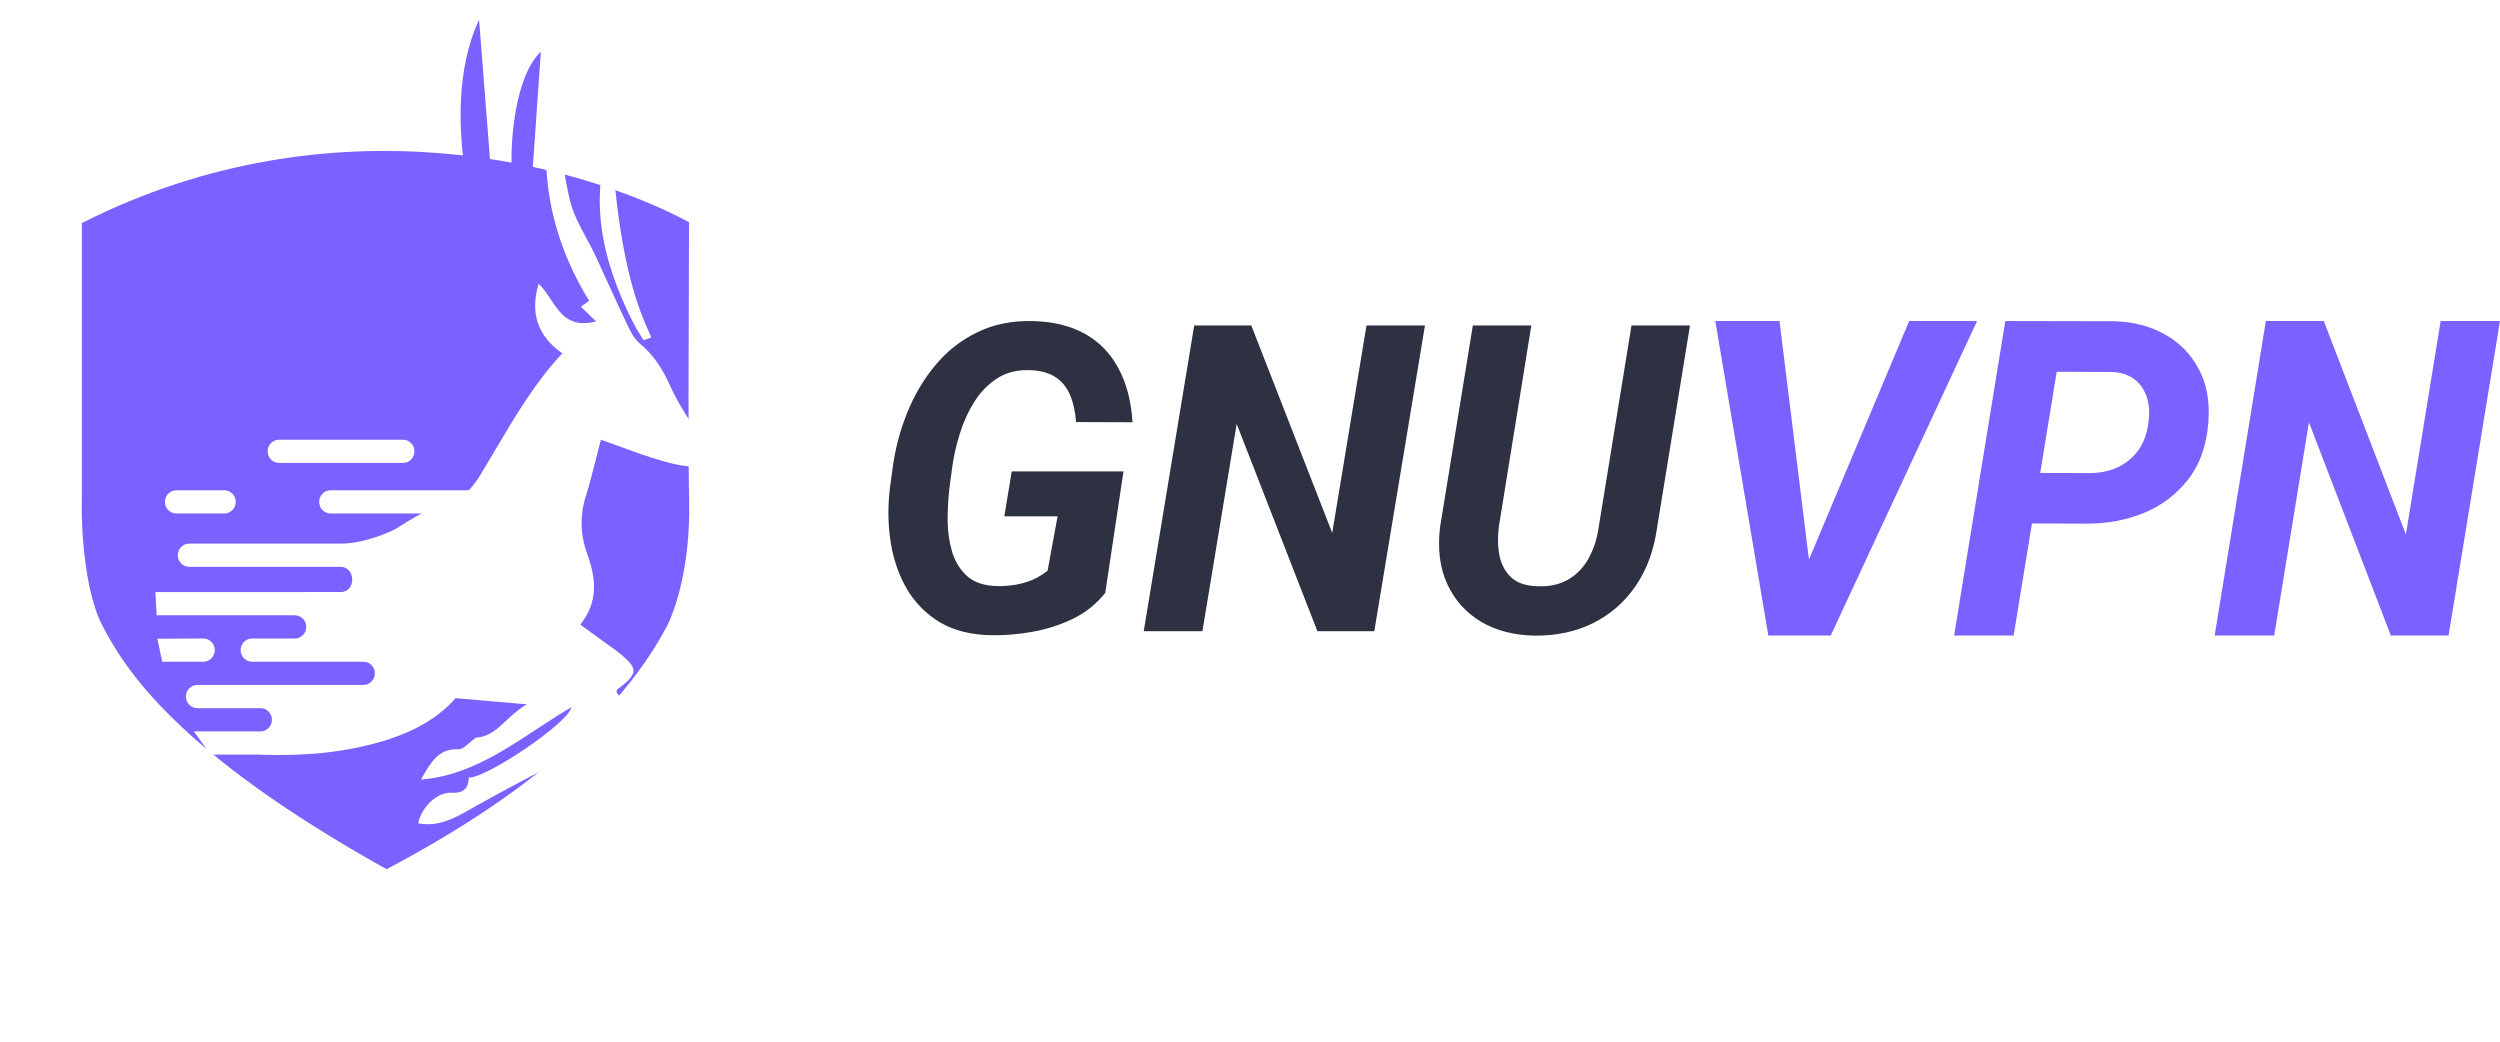
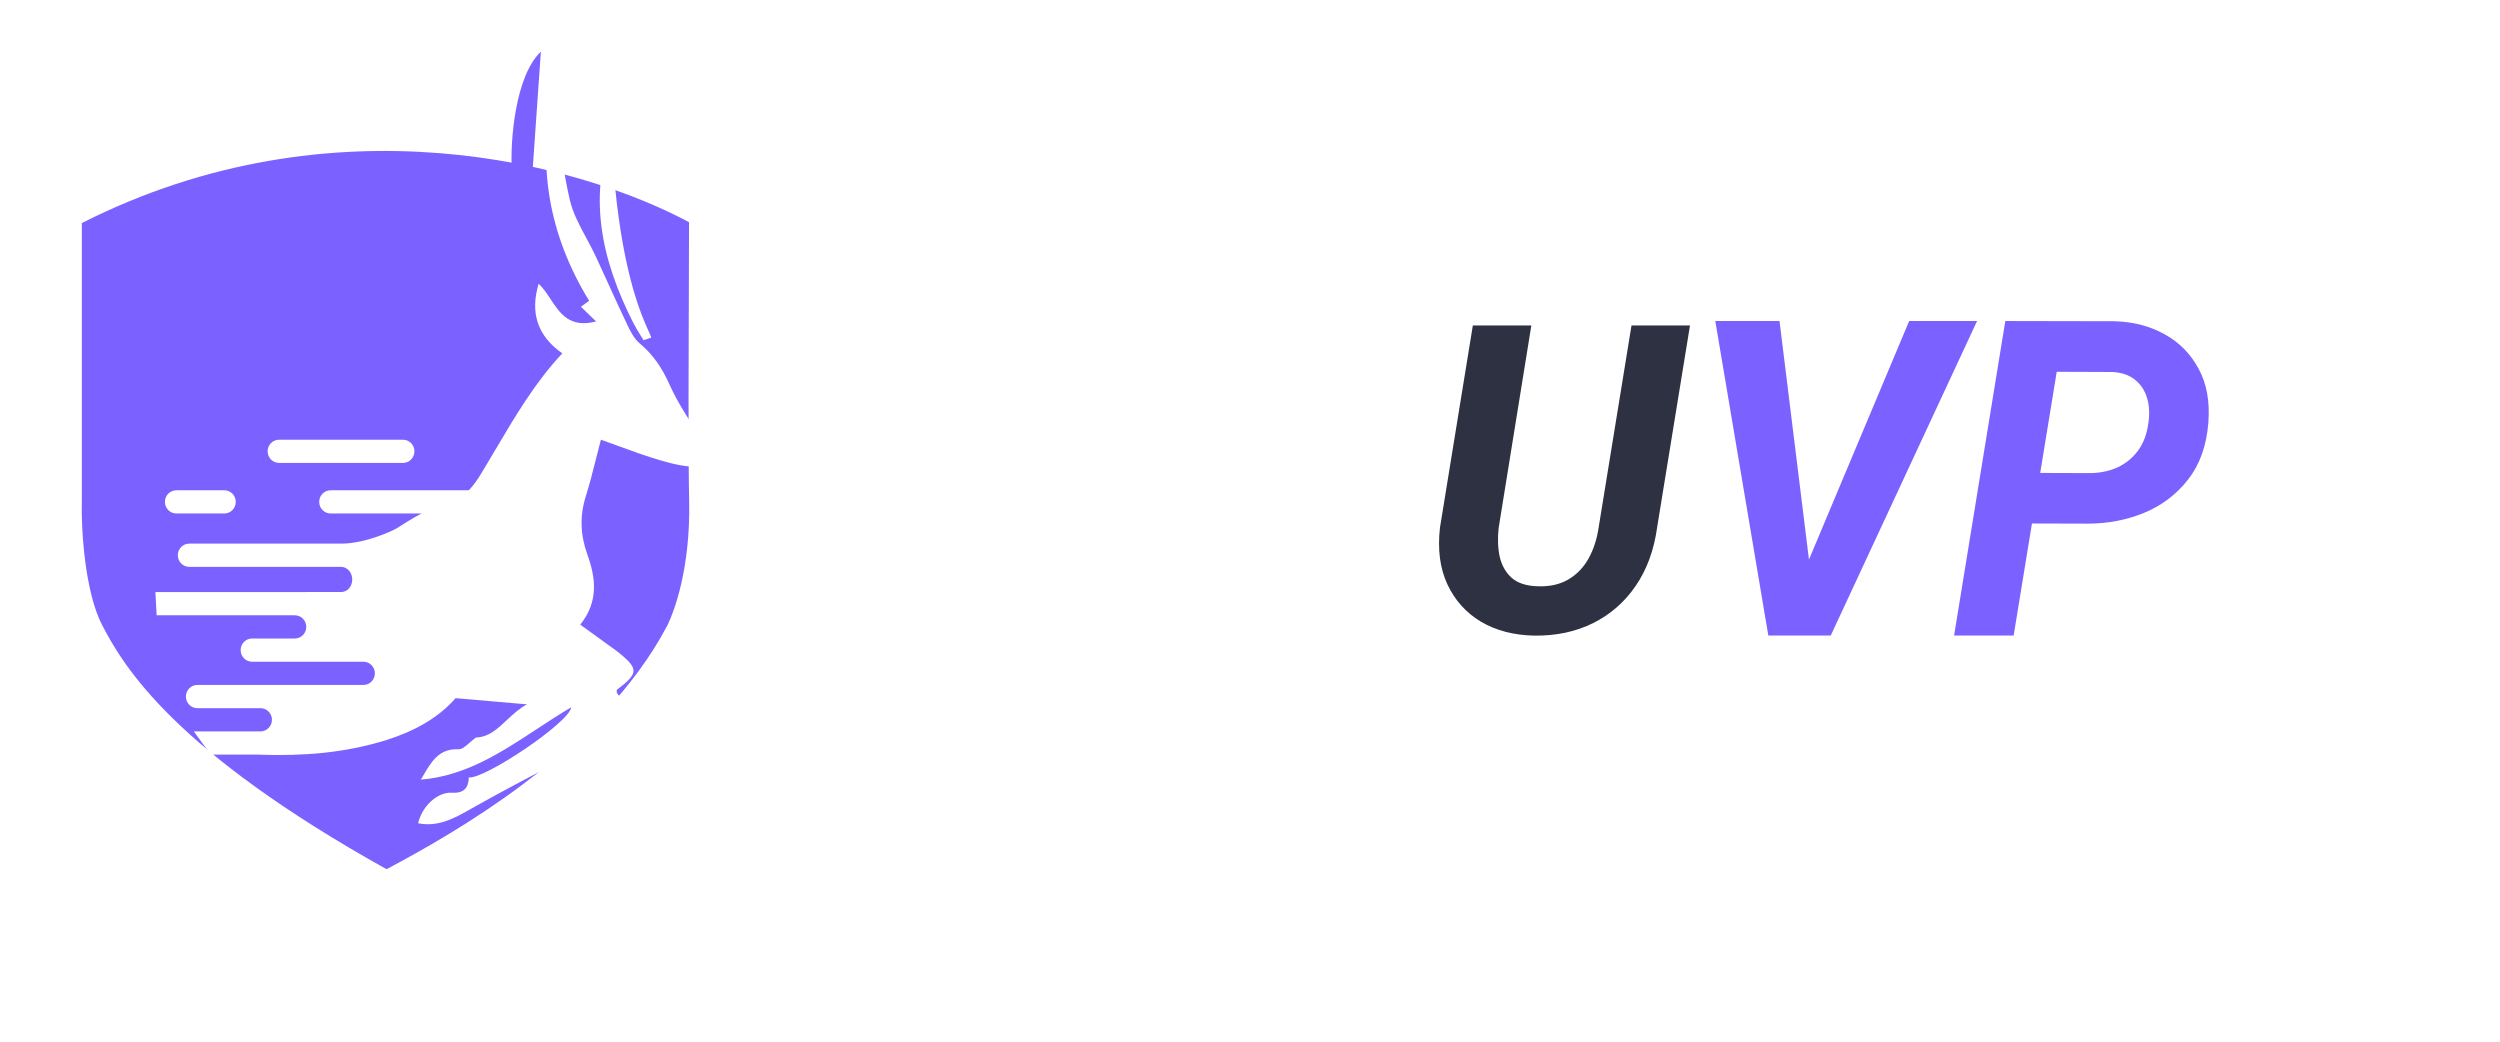
<svg xmlns="http://www.w3.org/2000/svg" width="168" height="70" viewBox="0 0 168 70" fill="none">
-   <path d="M75.499 31.679L74.274 39.835C73.691 40.579 72.964 41.162 72.094 41.585C71.232 41.999 70.321 42.291 69.361 42.46C68.401 42.63 67.485 42.705 66.615 42.686C65.278 42.667 64.138 42.385 63.196 41.839C62.262 41.284 61.518 40.541 60.961 39.61C60.414 38.678 60.046 37.629 59.857 36.463C59.669 35.287 59.651 34.063 59.803 32.794L59.978 31.509C60.149 30.192 60.477 28.936 60.961 27.741C61.446 26.537 62.078 25.469 62.859 24.538C63.64 23.597 64.573 22.863 65.659 22.336C66.745 21.8 67.979 21.546 69.361 21.574C70.743 21.603 71.918 21.885 72.888 22.421C73.857 22.957 74.611 23.729 75.149 24.735C75.697 25.733 76.015 26.946 76.105 28.376L72.309 28.362C72.264 27.685 72.134 27.087 71.918 26.57C71.703 26.053 71.38 25.648 70.949 25.356C70.519 25.065 69.953 24.905 69.253 24.877C68.392 24.839 67.651 25.018 67.032 25.413C66.413 25.808 65.892 26.34 65.471 27.008C65.058 27.666 64.73 28.39 64.488 29.181C64.246 29.962 64.075 30.728 63.977 31.481L63.801 32.808C63.721 33.494 63.68 34.219 63.68 34.981C63.689 35.733 63.792 36.444 63.99 37.112C64.196 37.77 64.537 38.311 65.013 38.735C65.489 39.149 66.153 39.365 67.005 39.384C67.418 39.393 67.822 39.365 68.217 39.299C68.612 39.233 68.993 39.125 69.361 38.974C69.729 38.815 70.074 38.608 70.397 38.354L71.07 34.699H67.49L67.988 31.679H75.499Z" fill="#2D3142" />
-   <path d="M95.758 21.871L92.353 42.418H88.529L83.105 28.489L80.803 42.418H76.859L80.251 21.871H84.087L89.526 35.813L91.828 21.871H95.758Z" fill="#2D3142" />
  <path d="M109.637 21.871H113.567L111.36 35.432C111.153 36.956 110.673 38.269 109.919 39.37C109.174 40.461 108.214 41.298 107.039 41.882C105.872 42.456 104.557 42.733 103.094 42.714C101.73 42.686 100.541 42.376 99.527 41.783C98.522 41.181 97.768 40.343 97.266 39.271C96.763 38.189 96.597 36.914 96.768 35.447L98.975 21.871H102.906L100.712 35.461C100.631 36.166 100.653 36.815 100.779 37.408C100.914 37.991 101.183 38.467 101.587 38.833C102 39.191 102.583 39.379 103.337 39.398C104.135 39.426 104.817 39.276 105.383 38.946C105.948 38.617 106.401 38.151 106.742 37.549C107.083 36.938 107.312 36.237 107.429 35.447L109.637 21.871Z" fill="#2D3142" />
  <path d="M121.345 38.121L128.297 21.572H132.859L123.025 42.709H120.007L121.345 38.121ZM119.583 21.572L121.673 38.499L121.714 42.709H118.832L115.268 21.572H119.583Z" fill="#7B61FF" />
  <path d="M140.288 35.189L135.139 35.174L135.699 31.777L140.425 31.792C141.099 31.792 141.718 31.666 142.282 31.415C142.847 31.153 143.311 30.776 143.675 30.282C144.04 29.789 144.272 29.169 144.372 28.424C144.463 27.795 144.431 27.229 144.276 26.726C144.122 26.223 143.848 25.816 143.457 25.506C143.065 25.197 142.56 25.027 141.941 24.998L138.212 24.984L135.317 42.709H131.315L134.757 21.572L142.064 21.587C143.329 21.616 144.458 21.906 145.451 22.458C146.443 23 147.208 23.774 147.745 24.78C148.292 25.777 148.51 26.982 148.401 28.395C148.283 29.934 147.832 31.206 147.049 32.213C146.266 33.219 145.278 33.97 144.085 34.463C142.901 34.947 141.636 35.189 140.288 35.189Z" fill="#7B61FF" />
-   <path d="M168 21.572L164.544 42.709H160.665L155.161 28.381L152.826 42.709H148.824L152.266 21.572H156.158L161.676 35.915L164.012 21.572H168Z" fill="#7B61FF" />
  <g filter="url(#filter0_d_10087_67159)">
    <path d="M3.233 33.55V13.603C22.4 3.197 41.449 9.267 48.578 13.603C48.548 21.829 48.507 30.489 48.578 33.55C48.693 38.523 47.483 41.807 46.892 43.019C41.993 52.43 30.919 58.418 25.95 61C10.509 52.583 6.605 46.462 4.83 43.019C3.41 40.264 3.174 35.558 3.233 33.55Z" fill="white" />
  </g>
  <path d="M5.499 33.617L5.5 33.584V14.99C22.431 6.421 39.072 11.052 46.304 14.932L46.3 16.093C46.273 23.497 46.245 30.816 46.31 33.603C46.415 38.143 45.318 41.053 44.868 41.985C42.639 46.252 38.951 49.848 35.094 52.736C31.764 55.229 28.413 57.117 25.976 58.41C11.731 50.468 8.329 44.849 6.842 41.965C6.316 40.944 5.944 39.395 5.725 37.709C5.513 36.065 5.473 34.509 5.499 33.617Z" fill="#7B61FF" />
-   <path d="M32.97 11.256L32.194 1.324C30.611 4.717 30.884 8.777 31.172 10.953L32.97 11.256Z" fill="#7B61FF" />
  <path d="M35.777 11.648L36.347 3.47C34.62 5.107 34.279 9.487 34.394 11.373L35.777 11.648Z" fill="#7B61FF" />
  <g filter="url(#filter1_d_10087_67159)">
    <path d="M42.355 24.768L42.489 24.963C43.054 25.79 43.029 26.277 42.06 26.352C41.181 26.419 40.247 26.187 39.381 25.935C38.435 25.66 37.506 25.32 36.563 24.976C36.172 24.833 35.778 24.689 35.38 24.549C35.26 25.005 35.152 25.433 35.049 25.841C34.823 26.74 34.621 27.542 34.371 28.329C33.949 29.663 33.997 30.947 34.469 32.255C35.045 33.846 35.231 35.432 33.994 36.977C34.157 37.095 34.315 37.209 34.469 37.32L34.473 37.322C34.898 37.629 35.295 37.914 35.688 38.203C35.79 38.278 35.892 38.35 35.995 38.423C36.273 38.621 36.551 38.819 36.808 39.041C37.905 39.989 37.853 40.294 36.445 41.363C36.445 41.368 36.445 41.372 36.445 41.377L36.445 41.384L36.445 41.396L36.445 41.403L36.444 41.429C36.441 41.482 36.438 41.536 36.462 41.569C37.739 43.297 37.748 43.387 35.877 44.404C34.638 45.079 33.391 45.735 32.143 46.391C30.413 47.301 28.684 48.211 26.98 49.168C26.873 49.227 26.767 49.287 26.662 49.347C25.545 49.981 24.468 50.592 23.098 50.324C23.346 49.214 24.369 48.217 25.354 48.272C26.157 48.315 26.477 47.979 26.505 47.243C27.539 47.379 33.269 43.558 33.386 42.529C32.598 42.993 31.832 43.495 31.07 43.996L31.07 43.996C28.654 45.582 26.27 47.148 23.281 47.391C23.338 47.295 23.395 47.198 23.451 47.102C23.994 46.176 24.514 45.289 25.803 45.352C26.039 45.364 26.289 45.146 26.565 44.904C26.698 44.787 26.838 44.665 26.985 44.561C27.836 44.536 28.417 43.992 29.045 43.403C29.452 43.022 29.879 42.621 30.413 42.332L29.461 42.25C28.106 42.133 26.884 42.028 25.614 41.917C24.449 43.259 22.806 44.152 20.979 44.726C18.191 45.605 15.357 45.811 12.507 45.718V45.709H9.159L8.023 44.149L12.507 44.149C12.931 44.149 13.275 43.799 13.275 43.368C13.275 42.938 12.931 42.589 12.507 42.589H8.261C7.837 42.589 7.493 42.239 7.493 41.808C7.493 41.378 7.837 41.028 8.261 41.028H19.424C19.848 41.028 20.192 40.679 20.192 40.248C20.192 39.818 19.848 39.468 19.424 39.468H11.94C11.515 39.468 11.171 39.119 11.171 38.688C11.171 38.258 11.515 37.908 11.94 37.908H14.812C15.237 37.908 15.581 37.559 15.581 37.128C15.581 36.697 15.237 36.348 14.812 36.348L5.526 36.348L5.443 34.788H8.664C11.125 34.788 13.288 34.786 15.026 34.785L15.043 34.785C16.203 34.784 17.172 34.783 17.914 34.783C18.401 34.783 18.671 34.36 18.671 33.941C18.671 33.479 18.342 33.092 17.914 33.092H7.718C7.293 33.092 6.949 32.743 6.949 32.312C6.949 31.881 7.293 31.532 7.718 31.532H17.914C19.615 31.532 21.478 30.613 21.619 30.524L21.62 30.524C22.183 30.167 22.741 29.814 23.326 29.506H17.218C16.794 29.506 16.45 29.157 16.45 28.726C16.45 28.296 16.794 27.946 17.218 27.946H26.506C26.792 27.643 27.046 27.294 27.245 26.97C27.603 26.384 27.953 25.792 28.302 25.2L28.303 25.2C29.64 22.938 30.975 20.677 32.786 18.745C31.135 17.594 30.601 16.026 31.198 14.069C31.503 14.35 31.747 14.721 31.994 15.096C32.635 16.068 33.292 17.066 35.057 16.6L34.808 16.359L34.807 16.358C34.522 16.083 34.292 15.862 34.037 15.614C34.204 15.495 34.359 15.38 34.512 15.267L34.589 15.211C31.861 10.761 31.081 6.044 32.178 1.246C32.272 1.888 32.357 2.551 32.444 3.226L32.444 3.227L32.445 3.228C32.662 4.913 32.89 6.677 33.283 8.401C33.489 9.305 33.945 10.151 34.402 10.998C34.618 11.4 34.835 11.802 35.026 12.21C35.313 12.829 35.596 13.45 35.879 14.071L35.879 14.072L35.882 14.077C36.311 15.019 36.741 15.963 37.188 16.898C37.393 17.327 37.642 17.791 37.996 18.084C38.901 18.838 39.493 19.733 39.987 20.832C40.611 22.222 41.489 23.504 42.355 24.768Z" fill="white" />
-     <path d="M5.902 39.468L8.664 39.468C9.089 39.468 9.433 39.119 9.433 38.688C9.433 38.258 9.089 37.908 8.664 37.908L5.576 37.922L5.902 39.468Z" fill="white" />
    <path d="M38.024 17.501L38.024 17.501C37.868 17.25 37.712 17 37.579 16.739C35.388 12.445 34.42 8.027 36.314 3.446C36.314 3.849 36.301 4.264 36.289 4.686V4.687C36.262 5.597 36.233 6.544 36.325 7.482C36.918 13.581 38.138 16.268 38.594 17.272C38.685 17.473 38.745 17.607 38.764 17.687C38.678 17.716 38.592 17.744 38.505 17.773L38.504 17.774C38.418 17.803 38.332 17.832 38.245 17.861C38.173 17.74 38.098 17.62 38.024 17.501Z" fill="white" />
    <path d="M6.082 28.726C6.082 28.296 6.426 27.946 6.851 27.946H10.075C10.499 27.946 10.843 28.296 10.843 28.726C10.843 29.157 10.499 29.506 10.075 29.506H6.851C6.426 29.506 6.082 29.157 6.082 28.726Z" fill="white" />
    <path d="M13.754 24.549C13.329 24.549 12.985 24.898 12.985 25.329C12.985 25.76 13.329 26.109 13.754 26.109H22.081C22.505 26.109 22.849 25.76 22.849 25.329C22.849 24.898 22.505 24.549 22.081 24.549H13.754Z" fill="white" />
  </g>
  <defs>
    <filter id="filter0_d_10087_67159" x="0.225" y="4.857" width="57.361" height="65.143" filterUnits="userSpaceOnUse" color-interpolation-filters="sRGB">
      <feFlood flood-opacity="0" result="BackgroundImageFix" />
      <feColorMatrix in="SourceAlpha" type="matrix" values="0 0 0 0 0 0 0 0 0 0 0 0 0 0 0 0 0 0 127 0" result="hardAlpha" />
      <feOffset dx="3" dy="3" />
      <feGaussianBlur stdDeviation="3" />
      <feComposite in2="hardAlpha" operator="out" />
      <feColorMatrix type="matrix" values="0 0 0 0 0.039 0 0 0 0 0.059 0 0 0 0 0.118 0 0 0 0.15 0" />
      <feBlend mode="normal" in2="BackgroundImageFix" result="effect1_dropShadow_10087_67159" />
      <feBlend mode="normal" in="SourceGraphic" in2="effect1_dropShadow_10087_67159" result="shape" />
    </filter>
    <filter id="filter1_d_10087_67159" x="4.443" y="0.246" width="49.42" height="61.143" filterUnits="userSpaceOnUse" color-interpolation-filters="sRGB">
      <feFlood flood-opacity="0" result="BackgroundImageFix" />
      <feColorMatrix in="SourceAlpha" type="matrix" values="0 0 0 0 0 0 0 0 0 0 0 0 0 0 0 0 0 0 127 0" result="hardAlpha" />
      <feOffset dx="5" dy="5" />
      <feGaussianBlur stdDeviation="3" />
      <feComposite in2="hardAlpha" operator="out" />
      <feColorMatrix type="matrix" values="0 0 0 0 0.039 0 0 0 0 0.06 0 0 0 0 0.117 0 0 0 0.4 0" />
      <feBlend mode="multiply" in2="BackgroundImageFix" result="effect1_dropShadow_10087_67159" />
      <feBlend mode="normal" in="SourceGraphic" in2="effect1_dropShadow_10087_67159" result="shape" />
    </filter>
  </defs>
</svg>